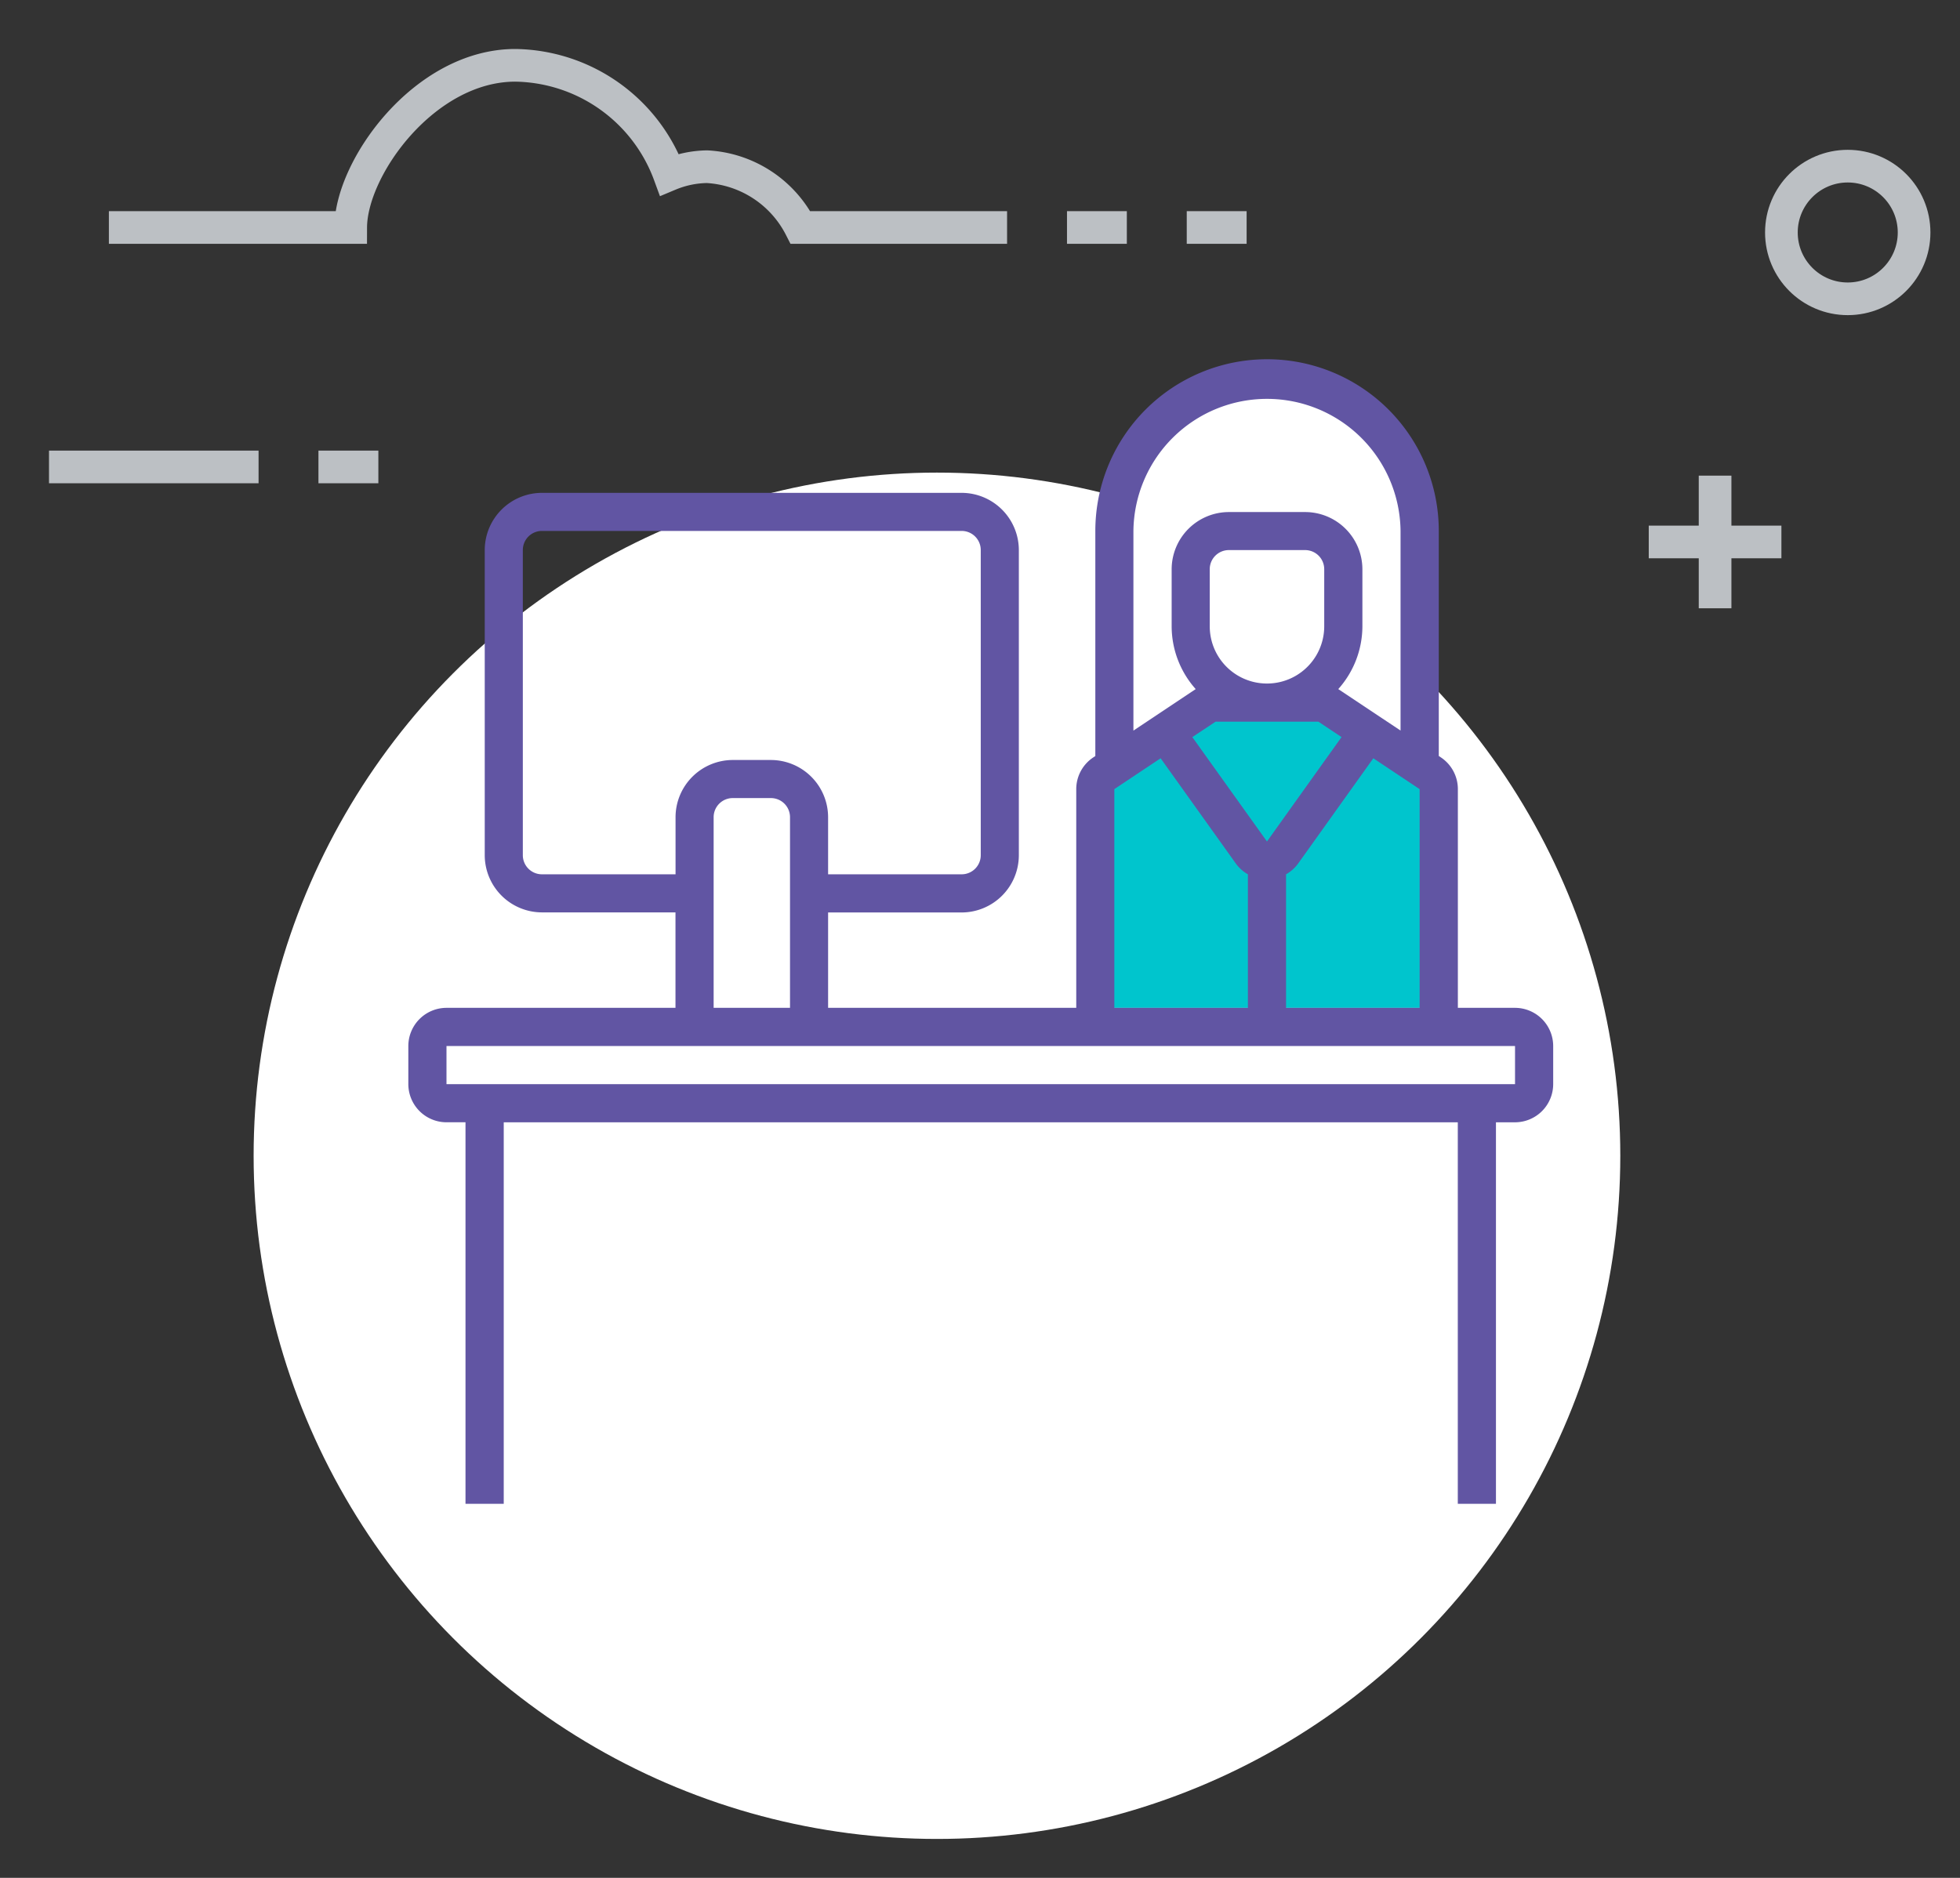
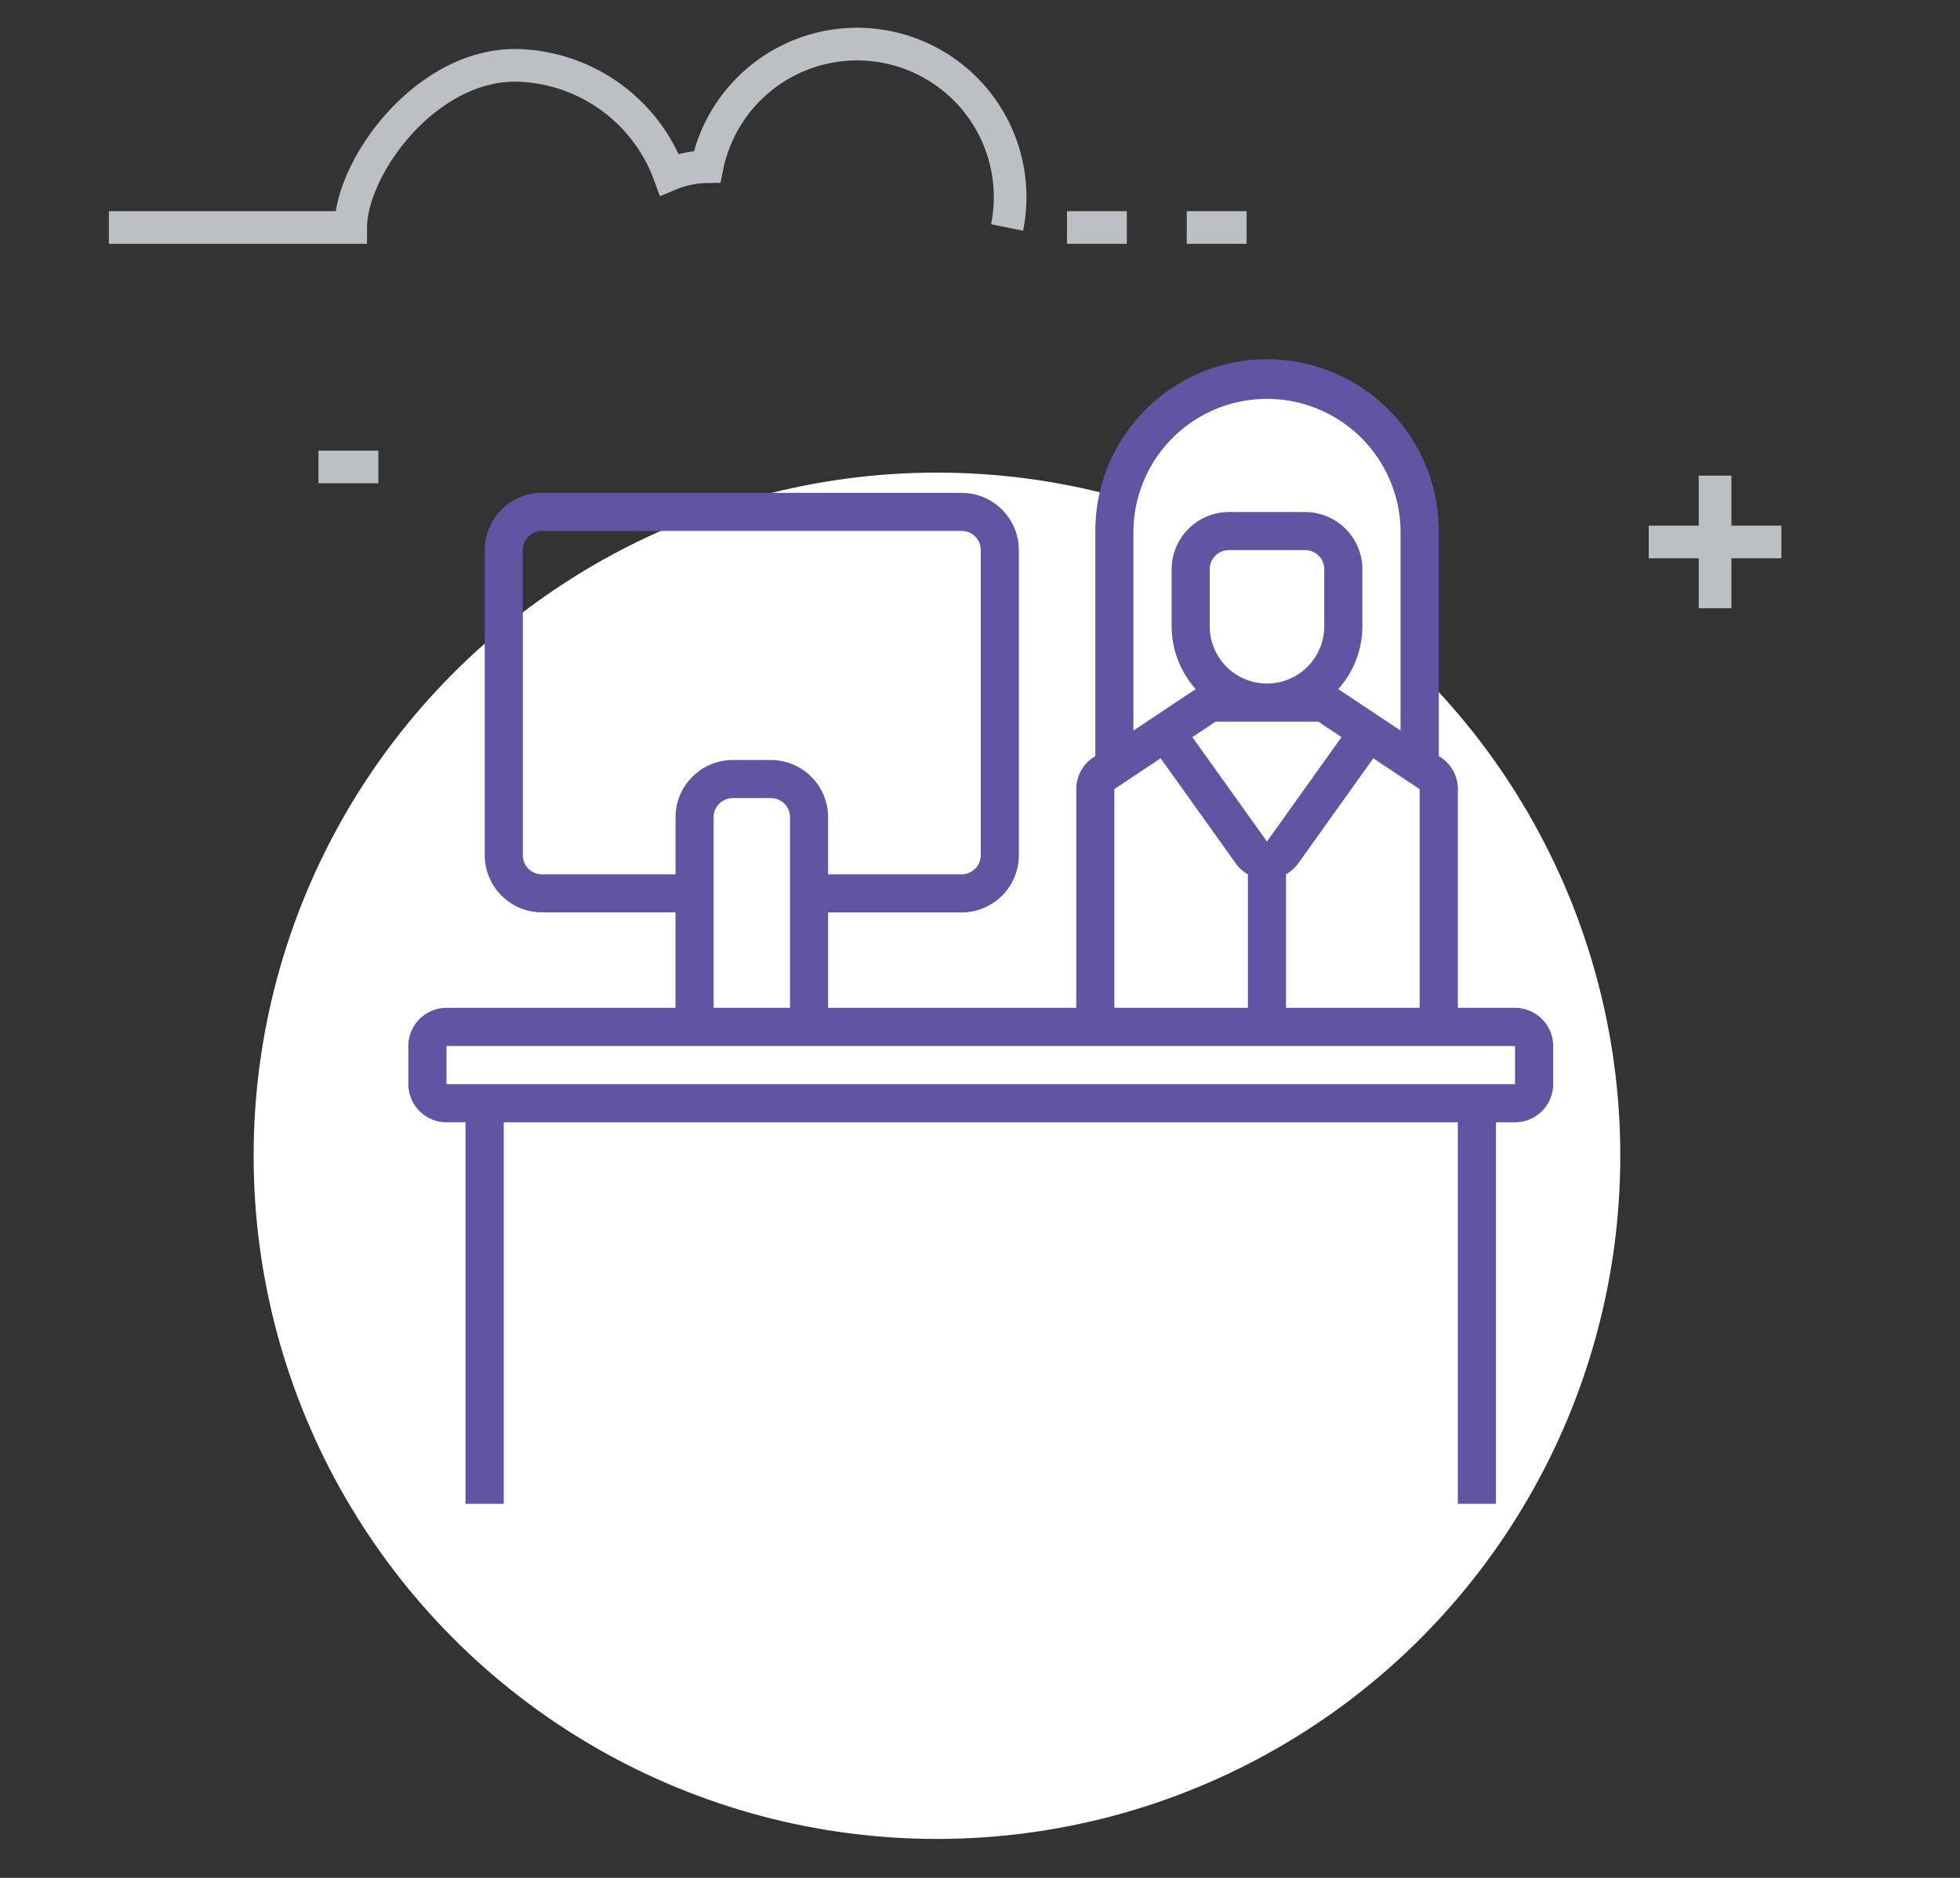
<svg xmlns="http://www.w3.org/2000/svg" width="120" height="115" viewBox="0 0 120 115">
  <rect x="0" y="0" width="120" height="115" fill="#333333" stroke="none" />
  <defs>
    <clipPath id="b">
      <rect width="120" height="115" />
    </clipPath>
  </defs>
  <g id="a" clip-path="url(#b)">
    <g transform="translate(2.722 2.279)">
      <circle cx="41.837" cy="41.837" r="41.837" transform="translate(12.806 26.663)" fill="#fff" />
      <line y2="8.123" transform="translate(102.283 26.849)" fill="none" stroke="#bcc0c4" stroke-miterlimit="10" stroke-width="2" />
      <line x1="8.122" transform="translate(98.222 30.91)" fill="none" stroke="#bcc0c4" stroke-miterlimit="10" stroke-width="2" />
-       <circle cx="4.062" cy="4.062" r="4.062" transform="translate(106.343 7.896)" fill="none" stroke="#bcc0c4" stroke-miterlimit="10" stroke-width="2" />
-       <path d="M58.936,11.652H46.287A6.836,6.836,0,0,0,40.57,7.93a6.194,6.194,0,0,0-2.308.48A10.205,10.205,0,0,0,28.83,1.721c-5.561,0-10.069,6.266-10.08,9.932H3.945" fill="none" stroke="#bcc0c4" stroke-miterlimit="10" stroke-width="2" />
-       <line x1="12.831" transform="translate(0.278 26.316)" fill="none" stroke="#bcc0c4" stroke-miterlimit="10" stroke-width="2" />
+       <path d="M58.936,11.652A6.836,6.836,0,0,0,40.57,7.93a6.194,6.194,0,0,0-2.308.48A10.205,10.205,0,0,0,28.83,1.721c-5.561,0-10.069,6.266-10.08,9.932H3.945" fill="none" stroke="#bcc0c4" stroke-miterlimit="10" stroke-width="2" />
      <line x2="3.668" transform="translate(16.775 26.316)" fill="none" stroke="#bcc0c4" stroke-miterlimit="10" stroke-width="2" />
      <line x2="3.664" transform="translate(62.604 11.652)" fill="none" stroke="#bcc0c4" stroke-miterlimit="10" stroke-width="2" />
      <line x2="3.666" transform="translate(69.936 11.652)" fill="none" stroke="#bcc0c4" stroke-miterlimit="10" stroke-width="2" />
    </g>
    <g transform="translate(-5 -6)">
      <g transform="translate(30 28)">
-         <path d="M5729.954,4350.228h-6.991l-7.143,4.8v13.514h19.874v-13.514Z" transform="translate(-5673.764 -4328.822)" fill="#00c5cd" />
        <path d="M5717.221,4355.057l5.733-3.677h5.659l5.926,3.677V4340.2l-1.273-3.423-3.069-2.805-3.73-1.021-3.512.584-3.4,2.176-1.817,2.613-.518,3.733Z" transform="translate(-5673.616 -4331.616)" fill="#fff" />
        <path d="M69.757,41.72h-3.5V28.326a2.331,2.331,0,0,0-1.04-1.944l-.128-.085V12.514a10.514,10.514,0,1,0-21.028,0V26.3l-.128.085a2.331,2.331,0,0,0-1.04,1.944V41.72H27.7V35.879h8.178a3.509,3.509,0,0,0,3.5-3.5V13.682a3.509,3.509,0,0,0-3.5-3.5h-25.7a3.509,3.509,0,0,0-3.5,3.5V32.374a3.509,3.509,0,0,0,3.5,3.5h8.178V41.72H4.336A2.339,2.339,0,0,0,2,44.056v2.336a2.339,2.339,0,0,0,2.336,2.336H5.5V72.094H7.841V48.729H66.253V72.094h2.336V48.729h1.168a2.339,2.339,0,0,0,2.336-2.336V44.056a2.339,2.339,0,0,0-2.336-2.336Zm-14.019,0V33.542a2.327,2.327,0,0,0,.734-.652l4.609-6.454,2.835,1.89V41.72ZM51.066,18.355v-3.5a1.17,1.17,0,0,1,1.168-1.168h4.673a1.17,1.17,0,0,1,1.168,1.168v3.5a3.5,3.5,0,1,1-7.009,0Zm.354,5.841h6.3l1.415.943L54.57,31.533,50,25.14ZM46.393,12.514a8.178,8.178,0,0,1,16.355,0V24.739L58.935,22.2a5.792,5.792,0,0,0,1.477-3.842v-3.5a3.509,3.509,0,0,0-3.5-3.5H52.234a3.509,3.509,0,0,0-3.5,3.5v3.5A5.792,5.792,0,0,0,50.206,22.2l-3.813,2.542ZM45.224,28.326l2.835-1.89,4.61,6.454a2.323,2.323,0,0,0,.733.652V41.72H45.224ZM10.178,33.542a1.17,1.17,0,0,1-1.168-1.168V13.682a1.17,1.17,0,0,1,1.168-1.168h25.7a1.17,1.17,0,0,1,1.168,1.168V32.374a1.17,1.17,0,0,1-1.168,1.168H27.7v-3.5a3.509,3.509,0,0,0-3.5-3.5H21.86a3.509,3.509,0,0,0-3.5,3.5v3.5Zm10.514-3.5a1.17,1.17,0,0,1,1.168-1.168H24.2a1.17,1.17,0,0,1,1.168,1.168V41.72H20.692ZM4.336,46.393V44.056H69.757l0,2.336Z" transform="translate(-2 -2)" fill="#6155a3" />
      </g>
    </g>
  </g>
</svg>